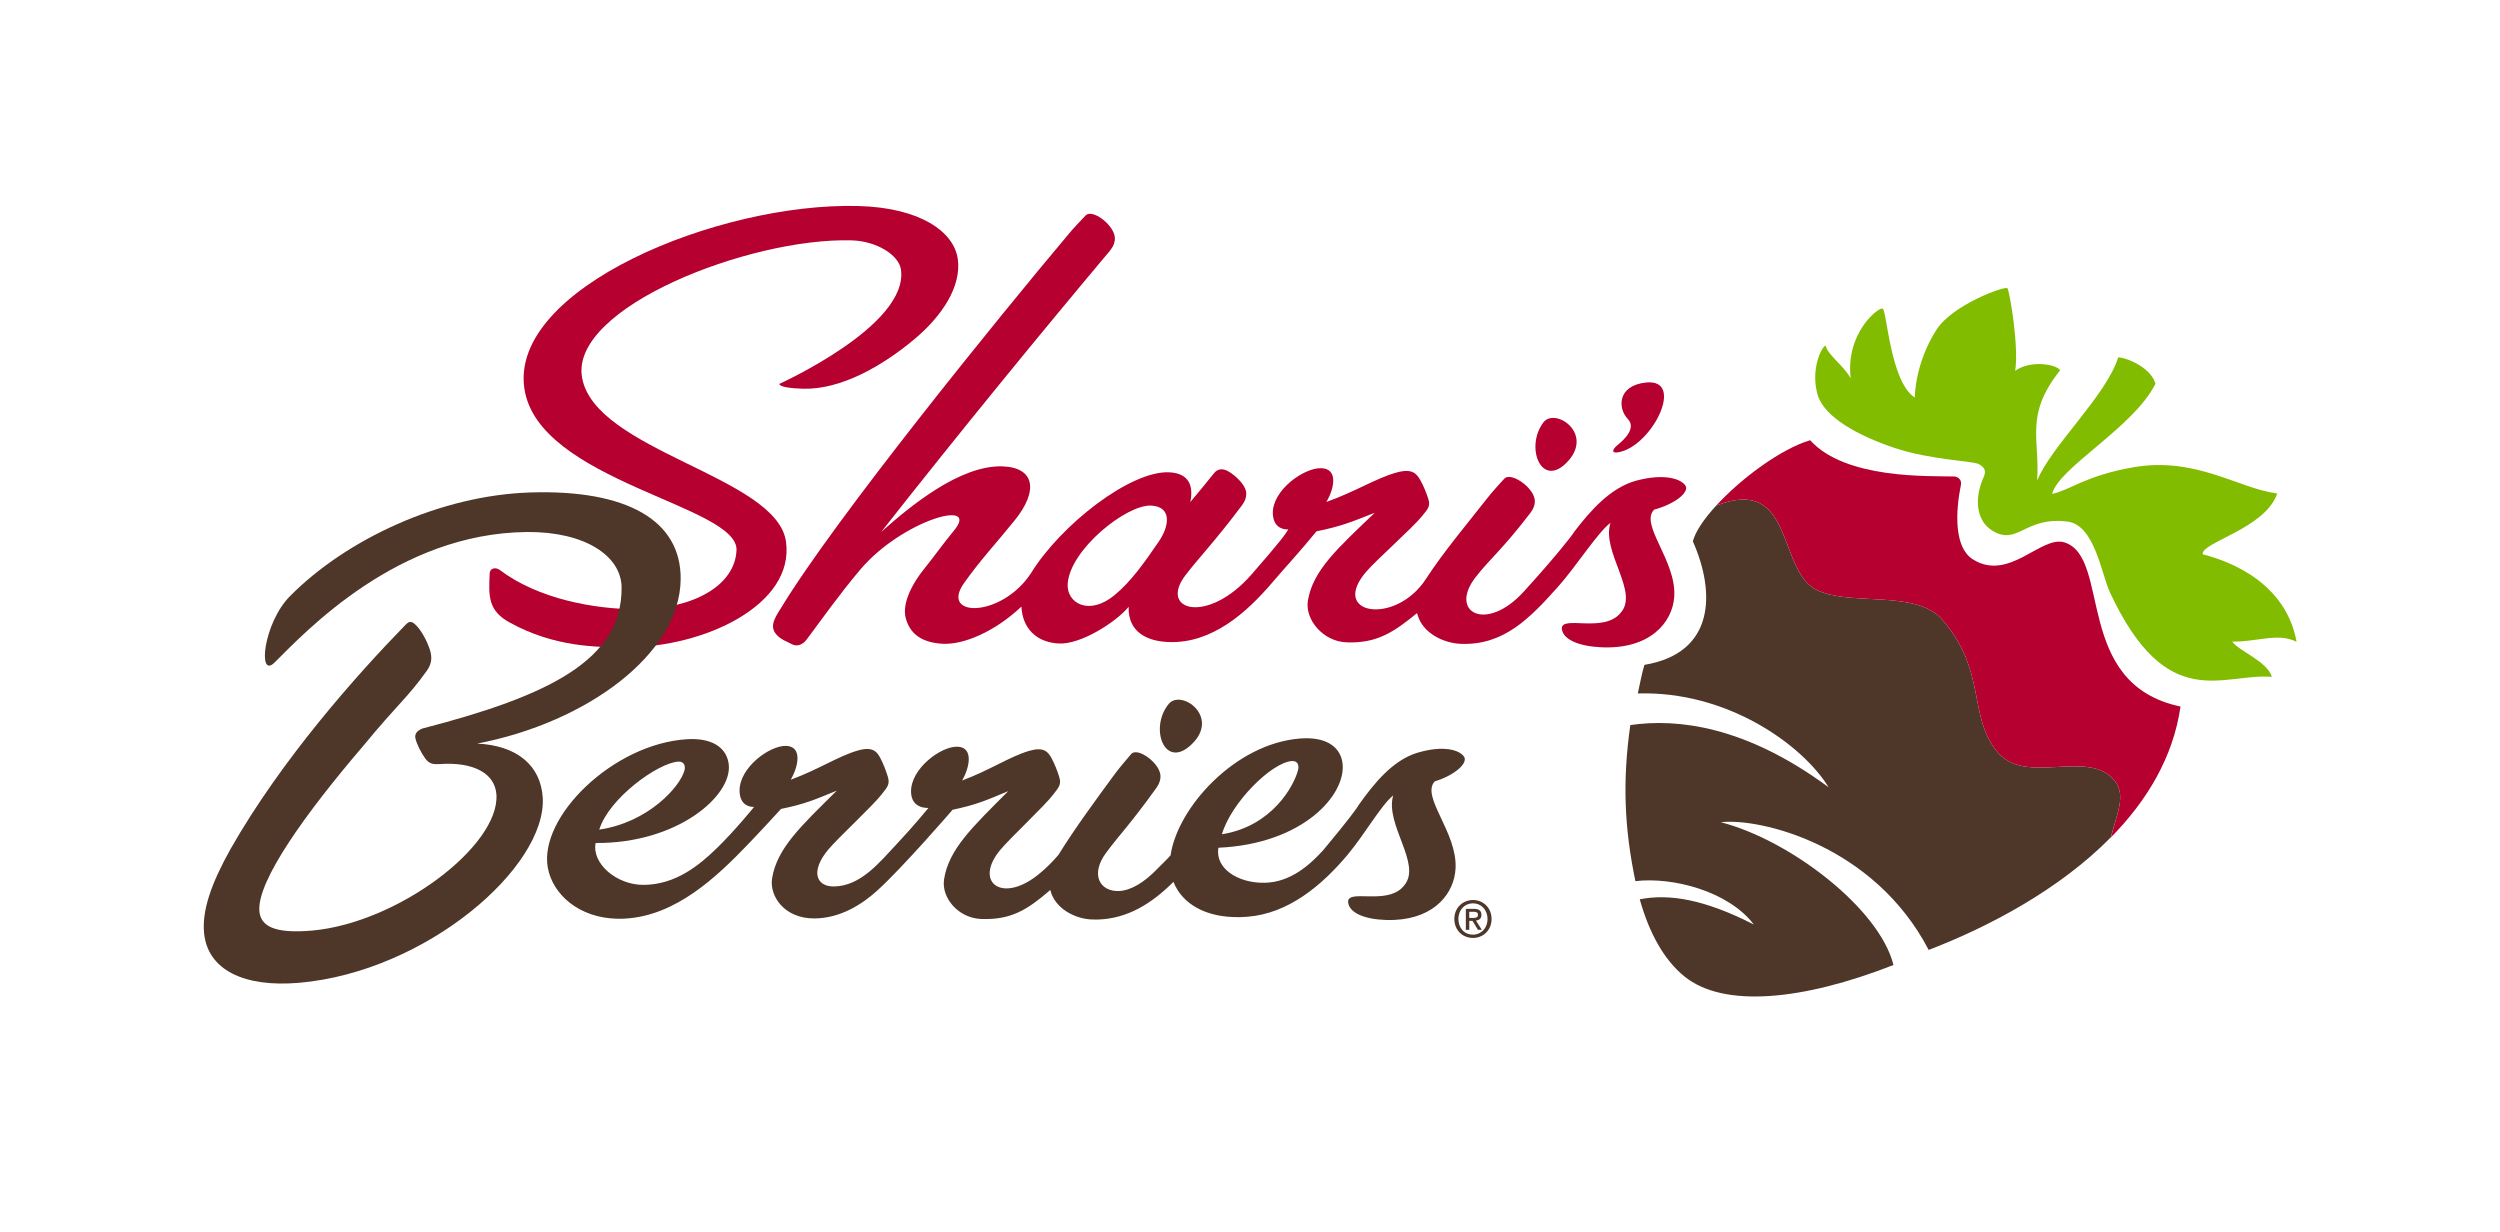
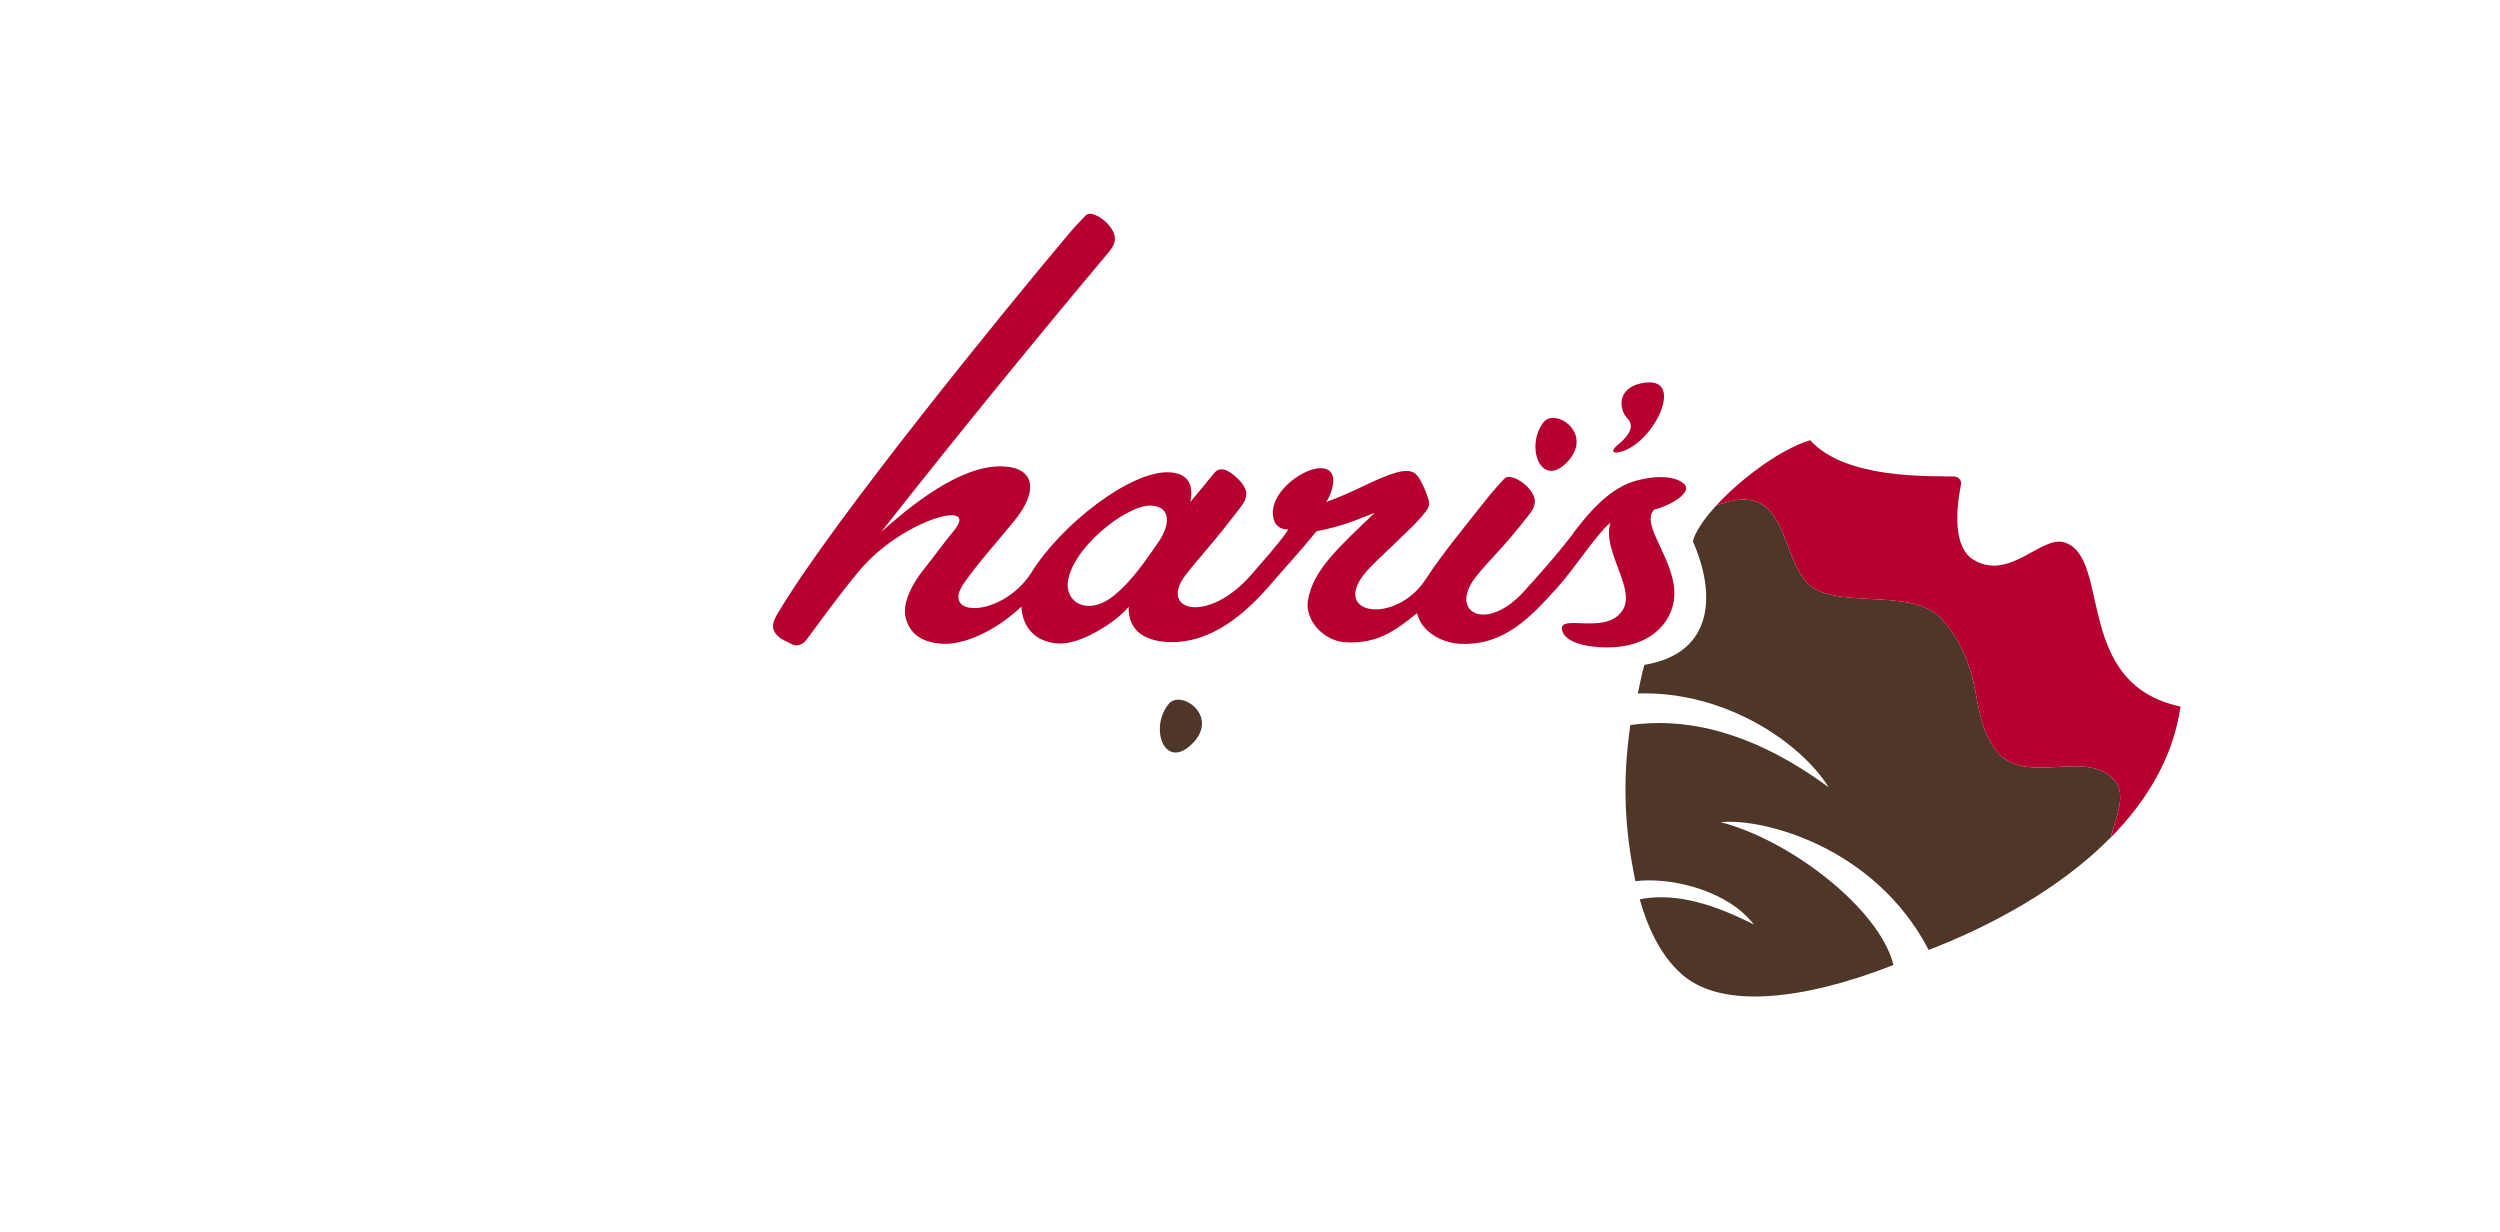
<svg xmlns="http://www.w3.org/2000/svg" version="1.1" id="Layer_1" x="0px" y="0px" viewBox="0 0 1366 673" style="enable-background:new 0 0 1366 673;" xml:space="preserve">
  <style type="text/css">
	.st0{fill:#82BC00;}
	.st1{fill:#4E3629;}
	.st2{fill:#B6002F;}
</style>
  <g>
-     <path class="st0" d="M1082.99,262.79c1.3-3.39,3.51-6.09-1.65-9.15c-2.94-1.75-26.83-2.37-46.22-8.9   c-19.4-6.55-38.43-16.65-42-29.14c-3.95-13.76,2.18-26.04,4.37-26.81c1.34,5.43,9.71,10.65,13.72,17.93   c-2.88-24.77,15.11-38.9,17.45-38.12c2.32,0.79,4.18,40.16,17.61,48.62c0,0-0.28-18.04,11.79-37.02   c8.79-13.79,37.65-24.13,38.8-22.7c1.16,1.42,6.33,31.59,4.25,45.12c8.47-6.22,23.19-3.39,24.5-0.24   c-19.54,24.57-10.89,37.23-12.53,60.24c7.49-18.67,37.97-46.65,44.3-67.37c5.62,0.34,18.21,6.1,20.35,14.48   c-11.99,23.91-52.72,45.58-56.47,60.16c10.2-2.26,18.16-9.91,44.07-14.52c34.38-6.12,57.88,11.64,78.95,14.26   c-6.51,19.27-41.65,26.68-40.74,33.23c6.41,1.77,44.65,11.13,51.32,47.82c-10.08-5.17-21.69,0.12-35.2-0.12   c3.95,5.38,19.07,10.71,21.71,19.27c-26.85-2.27-57.26,20.74-88.46-46.06c-4.85-10.38-8.29-36.94-23.35-38.8   c-23.48-2.9-27.12,13.64-41.16,4.84C1080.52,284.88,1078.65,274.14,1082.99,262.79" />
    <path class="st1" d="M1155.58,426.79c-14.68-18.41-48.95,3.36-64.64-16.41c-15.69-19.77-5.36-43.21-29.45-71.55   c-14.34-16.87-49.79-7.5-68.46-16.26c-22.29-10.46-12.15-63.16-55.3-46.32c-6.59,7.18-11.36,14.14-12.76,19.53   c12.33,27.74,12.33,61.05-26.45,67.5c-1.44,4.45-2.66,11.6-3.63,15.63c48.8-1.52,89.95,27.97,104.25,51.24   c-45.52-33.58-82.64-37.69-108.34-33.97c-4.35,30.66-3.27,56.17,2.78,85.28c20.07-2.42,50.77,5.35,64.73,23.72   c-27-13.8-46.22-16.96-62.35-13.8c5.12,18.35,13.25,33.13,24.42,42.16c21.41,17.31,64.37,13.25,114.22-6.26   c-7.72-30.98-56.72-68.39-94.37-78.01c21.65-2.46,83.79,12.51,113.6,69.77c32.93-12.63,71.44-33,99.5-61.48   C1156.46,445.3,1161.87,434.68,1155.58,426.79" />
    <path class="st2" d="M1191.43,386.05c-58.68-12.31-37.69-81.29-63.28-89.65c-12.77-4.18-30.31,21.68-50.14,9.26   c-10.38-6.49-9.56-25.91-6.55-40.85c0.52-2.57-1.57-4.4-3.71-4.46c-14.02-0.35-59.5,1.52-78.67-19.81   c-15.77,4.65-37.55,20.66-51.34,35.7c43.16-16.84,33.01,35.87,55.3,46.33c18.68,8.76,54.11-0.6,68.45,16.26   c24.09,28.32,13.76,51.77,29.45,71.55c15.69,19.77,49.96-2.02,64.64,16.41c6.29,7.89,0.87,18.51-2.2,30.78   C1172.93,437.72,1187.42,413.94,1191.43,386.05" />
    <path class="st2" d="M843.32,230.8c-10.15,13.39-1.21,36.17,12.71,21.95C871.48,237.04,849.72,222.39,843.32,230.8" />
    <path class="st1" d="M638.61,384.6c-10.75,13.06-2.39,36.12,12.26,22.33C667.09,391.71,645.39,376.39,638.61,384.6" />
    <path class="st2" d="M885.71,246.81c17.9-4.81,34.76-39.91,13.8-37.81c-15.9,1.6-15.59,14.17-10.13,19.85   c4.69,4.89-1.33,10.93-5.69,14.44C881.03,245.43,879.78,248.4,885.71,246.81" />
-     <path class="st2" d="M523.33,141.48c-2.1-14.95-20.71-28.05-54.38-28.91c-76.53-2.04-190.79,45.09-182.41,99.89   c7.67,50.66,116.91,63.67,115.89,88.17c-0.81,19.33-23.72,32.26-54.41,32.26c-23.1,0-54.07-5.61-74.95-21.47   c-2.37-1.68-5.36-0.98-5.5,1.84c-0.65,12.82-0.74,20.42,10.79,26.8c24.45,13.55,47.59,13.62,63.98,13.62   c42.18,0,91.96-23.04,87.12-57.73c-4.97-35.73-104.66-49.41-111.45-89.83c-6.44-38.12,91.45-76.28,147.14-74.79   c13.82,0.34,26.01,8,27.14,15.98c4.29,30.62-66.52,62.43-66.48,62.47c0.23,1.65,6.33,2.47,13.19,2.63   c20.63,0.48,43.19-12.49,60.44-26.92C514.81,172.69,525.44,156.44,523.33,141.48" />
    <path class="st2" d="M921.07,265.57c-2.24-3.86-11.44-7.06-26.79-3c-14.31,3.79-25.35,16.56-34.07,27.94   c-1.29,2.26-10.99,14.5-27.61,32.74c-20.71,22.76-41.28,11.18-26.22-8.01c8.09-10.3,14.46-14.92,29.77-34.91   c1.56-2.02,3-4.93,2.31-7.96c-1.55-6.91-13.15-14.49-16.51-10.82c-1.09,1.18-7.59,8.27-9.81,11.29   c-9.58,12.3-23.56,28.88-32.94,43.4c-16.65,25.78-53.17,19.66-32.55-4.03c5.69-6.53,25.28-23.92,30.16-29.96   c3.25-4.05,4.99-5.5,3.56-9.84c-1.17-3.49-2.5-6.86-4.34-10.12c-2.04-3.64-4.53-6.42-12.88-4.13   c-11.22,3.1-22.42,10.42-38.45,16.12c4.13-6.75,6.83-18.09-2.65-18.47c-9.5-0.38-26.98,12.07-26.57,24.81   c0.31,9.49,8.45,8.64,8.45,8.64c0.01-0.01,0.03-0.03,0.03-0.04c-1.28,2.27-4.05,6.3-20.24,24.8c-24.11,27.5-50.78,19.53-35.95,0.24   c7.97-10.36,15.67-17.96,30.77-38.05c1.53-2.03,2.96-4.96,2.24-7.98c-0.9-3.86-5.94-8.66-9.89-10.82   c-3.12-1.71-5.73-1.06-7.43,1.02c-1.81,2.26-11.49,14.13-13.06,15.89c1.71-8.33-0.24-15.67-11.47-16.25   c-21.1-1.05-59.26,28.59-75.58,55.11c-16.04,24.46-50.15,24.49-36.53,5.31c8.94-12.61,17.3-21.42,27.65-34.22   c13.09-16.21,10.95-28.91-6.86-29.45c-23.27-0.67-50.67,22.06-66.12,35.85c43.94-55.89,86.98-108.4,125.04-153.75   c1.59-1.96,3.1-4.85,2.53-7.89c-1.3-6.95-12.42-14.89-15.83-11.34c-1.1,1.16-7.7,8.02-9.97,10.97   c-36.08,42.85-127.04,154.77-156.73,203.91c-4.13,6.34-6.06,10.66-1.59,14.85c2.53,2.45,4.56,2.82,7.81,4.6   c2.78,1.44,5.98,0.27,8.13-2.74c8.25-11.02,17.5-24.19,29.07-37.93c22.88-27.16,66.29-39.34,51.17-21.26   c-5.27,6.3-11.02,14.38-15.91,20.44c-8.55,10.6-12.07,20.44-10.32,27.12c2.35,9.06,9.18,13.37,19.73,14.09   c11.76,0.79,28.91-6.57,43.48-20.28c0.64,11.79,7.98,19.42,20.28,20.15c12.31,0.73,31.92-12.11,38.31-20.04   c-0.4,14.18,10.59,18.82,21.82,19.25c23.63,0.87,42.57-15.86,57.15-33.09c5.51-6.51,14.65-16.32,23.67-27.41   c13.47-2.76,18.64-4.92,31.84-10.15c-20.09,19.25-33.92,31.52-36.55,48.15c-1.59,10.23,8.24,22.15,21.12,22.66   c16.91,0.67,26.2-5.94,38.49-15.94c0.11,0.32,0.24,0.63,0.36,0.95c2.67,9.7,13.8,15.36,23.35,15.79   c23.71,1.06,38.01-14.06,53.27-31.06c9.85-10.97,21.68-29.73,28.76-35.05c-5.08,15.77,15.71,37.67,5.62,49.1   c-9.33,11.64-33.23,0.85-32.16,9.07c0.73,5.47,8.88,9.22,21.33,9.83c26.64,1.28,39.01-13.39,40.04-27.46   c1.44-19.74-19.19-39.64-10.93-47.77C914.62,275.56,922.84,269.39,921.07,265.57 M632.95,296.22   c-7.42,10.74-14.54,21.18-23.98,28.98c-13.91,11.49-26.25,4.38-25.59-6.17c1.21-18.78,32.2-43.47,45.61-42.78   C640.22,276.82,639.27,287.07,632.95,296.22" />
-     <path class="st1" d="M371.92,316.54c0.31-32.39-29.64-49.11-82.16-47.46c-49.1,1.55-100.47,25.5-131.31,56.65   c-14.6,14.74-17.77,45.52-8.43,36.28c17.11-17,67.25-70.67,137.9-71.32c31.71-0.28,51.55,13.08,51.72,30.24   c0.39,39.84-40.23,59.4-108.82,77.12c-4.26,1.65-4.13,4.22-3.79,5.52c0.62,2.86,3.04,7.74,5.32,10.85c1.8,2.41,3.52,3.36,7.57,3.08   c19.09-1.36,30.56,5.17,31.33,16.69c1.76,28.08-54.03,70.16-100.83,74.29c-20.73,1.79-27.94-2.58-28.68-10.51   c-1.57-16.56,26.03-54.52,56.28-89.87c20.11-24.41,24.29-26.38,35.15-41.53c3.21-4.48,3.06-8.55,1.01-13.47   c-1.56-4.25-4.89-10.16-8-12.49c-1.75-1.33-2.96-0.87-4.5,0.69c-26.91,27.62-67.69,73.43-95.69,122.56   c-10.7,19.14-15.69,33.8-14.48,46.04c1.98,19.77,21.33,29.8,52.2,27.08c69.37-6.18,134.96-63.25,132.85-101.12   c-1.12-17.66-14.07-28.49-35.82-29.57C320.86,394.72,371.48,357.25,371.92,316.54" />
-     <path class="st1" d="M804.85,512.49c-5.95,0-10.2-4.45-10.2-10.36c0-6.24,4.72-10.36,10.2-10.36c5.43,0,10.15,4.13,10.15,10.36   C815,508.37,810.28,512.49,804.85,512.49 M804.85,493.57c-4.49,0-7.98,3.52-7.98,8.56c0,4.72,3.05,8.56,7.98,8.56   c4.44,0,7.93-3.48,7.93-8.56C812.78,497.09,809.29,493.57,804.85,493.57 M802.81,508.07h-1.88v-11.48h4.34   c2.77,0,4.19,0.97,4.19,3.29c0,2.08-1.29,2.94-3,3.13l3.21,5.05h-2.12l-2.98-4.91h-1.76V508.07z M804.9,501.55   c1.42,0,2.66-0.15,2.66-1.8c0-1.38-1.36-1.56-2.49-1.56h-2.27v3.36H804.9z" />
-     <path class="st1" d="M800.12,413.71c-1.52-2.62-6.18-4.84-13.67-4.56c-3.4,0.12-7.39,0.78-11.94,2.14   c-13.59,4.07-23.94,17.02-32.12,28.54c-1.09,2.04-6.37,9.09-19.31,24.61c-7.46,8.28-18.01,17.55-31.81,17.9   c-14.95,0.35-27.5-7.94-25.51-19.14c46.34-2.07,69.87-29.05,67.8-46.13c-1.05-8.47-8.05-13.97-20.7-13.68   c-0.85,0.03-1.71,0.07-2.59,0.13c-35.56,2.85-66.95,37.92-70.66,63.79c-2.16,2.53-4.3,4.34-6.91,7.08   c-7.81,8.23-15.24,12.26-21.4,12.46c-10.28,0.32-15.83-8.97-6.85-21.01c7.7-10.36,12.81-15.08,27.3-35.2   c1.47-2.03,2.84-4.99,2.16-7.98c-1.28-5.61-8.82-11.57-13.31-11.64c-1.03-0.03-1.92,0.28-2.51,0.97   c-1.03,1.21-7.19,8.33-9.29,11.37c-9.09,12.38-21.42,29.09-30.4,43.63c0,0-5.03,6.21-11.84,11.48   c-19.62,15.17-34.48,3.23-19.99-14.11c5.44-6.55,24.17-23.99,28.79-30.07c3.09-4.05,4.76-5.51,3.37-9.87   c-1.1-3.47-2.39-6.83-4.13-10.08c-1.96-3.64-4.31-6.41-12.27-4.07c-10.69,3.15-21.34,10.5-36.65,16.2   c3.98-6.76,6.56-18.11-2.46-18.48c-9.03-0.36-25.73,12.03-25.43,24.76c0.22,9.49,9.49,8.68,9.53,8.68   c-0.05,0.08-8.01,9.79-17.33,19.72c-9.42,10.05-19.7,23.02-34.3,23.21c-9.84,0.12-13.02-8.43-3.01-20.3   c5.5-6.51,24.31-23.86,28.96-29.91c3.12-4.03,4.79-5.48,3.44-9.83c-1.09-3.49-2.37-6.86-4.07-10.12c-1.45-2.74-3.13-4.99-7.24-4.97   c-1.37,0-3.01,0.26-5.01,0.83c-10.7,3.08-21.4,10.36-36.73,15.97c4.01-6.73,6.67-18.05-2.35-18.48c0.01,0,0,0,0,0   c-9.03-0.42-25.81,11.88-25.59,24.61c0.15,8.29,6.12,8.75,7.62,8.74c0.21-0.01,0.34-0.01,0.34-0.03   c-0.11,0.15-10.32,12.76-20.23,22.42c-9.88,9.64-22.76,20.09-40.09,20.2c-14.88,0.11-28.48-11.72-26.29-22.88   c44.56,0.34,74.53-25.65,72.76-42.76c-0.91-8.49-7.76-14.1-20.34-14.03c-0.83,0-1.71,0.04-2.59,0.09   c-40.43,2.58-80.93,42.54-75.96,70.16c2.63,14.56,16.95,27.53,38.09,27.93c1.41,0.03,2.85,0,4.33-0.09   c27.64-1.65,49.8-22.66,67.07-40.69c7.58-7.89,17.63-18.84,17.93-19.22c12.89-2.66,17.86-4.81,30.48-10   c-19.31,19.18-32.68,31.34-35.36,47.96c-1.51,9.45,6.46,21.9,23.05,21.87c14.41-0.03,26.34-7.97,34.09-14.93   c13.62-12.2,41.21-44.06,41.49-44.45c12.88-2.73,17.84-4.92,30.43-10.18c-19.19,19.29-32.5,31.55-35.08,48.16   c-1.57,10.22,7.85,21.21,20.2,21.69c16.25,0.66,25.2-5.04,36.96-15.08c0.38-0.4,0.82-0.77,0.82-0.77s0.19,0.44,0.17,0.44   c2.57,9.7,13.29,15.31,22.47,15.69c1.13,0.04,2.24,0.05,3.35,0.03c16.52-0.44,29.8-9.06,41.37-20.58   c4.7,11.95,17.55,19.69,36.49,19.26c1.28-0.04,2.55-0.11,3.88-0.2c22.43-1.73,40.75-17.11,54.87-33.99   c9.29-11.12,18.12-26.85,24.81-32.31c-4.62,15.87,15.67,37.37,6.18,48.98c-3.83,5.17-10.42,6.1-16.53,6.18   c-2.62,0.04-5.15-0.08-7.33-0.08c-4.37,0-7.35,0.46-6.92,3.53c0.75,5.46,8.68,9.09,20.67,9.45c1.61,0.05,3.16,0.04,4.65-0.03   c22.47-1.03,32.73-15,33.37-28.2c0.98-19.77-19.14-39.21-11.37-47.51C794.16,423.85,801.89,417.5,800.12,413.71 M374,420.96   c-2.41,8.94-19.83,28.43-46.57,32.34c5.36-17.25,32.16-36.44,43.08-37.14C373.8,415.94,374.62,418.42,374,420.96 M709.3,420.58   c-2.25,8.97-14.37,30.94-41.65,35.26c5.08-17.35,27.1-39.11,38.07-39.99C709.02,415.58,709.89,418.03,709.3,420.58" />
  </g>
</svg>